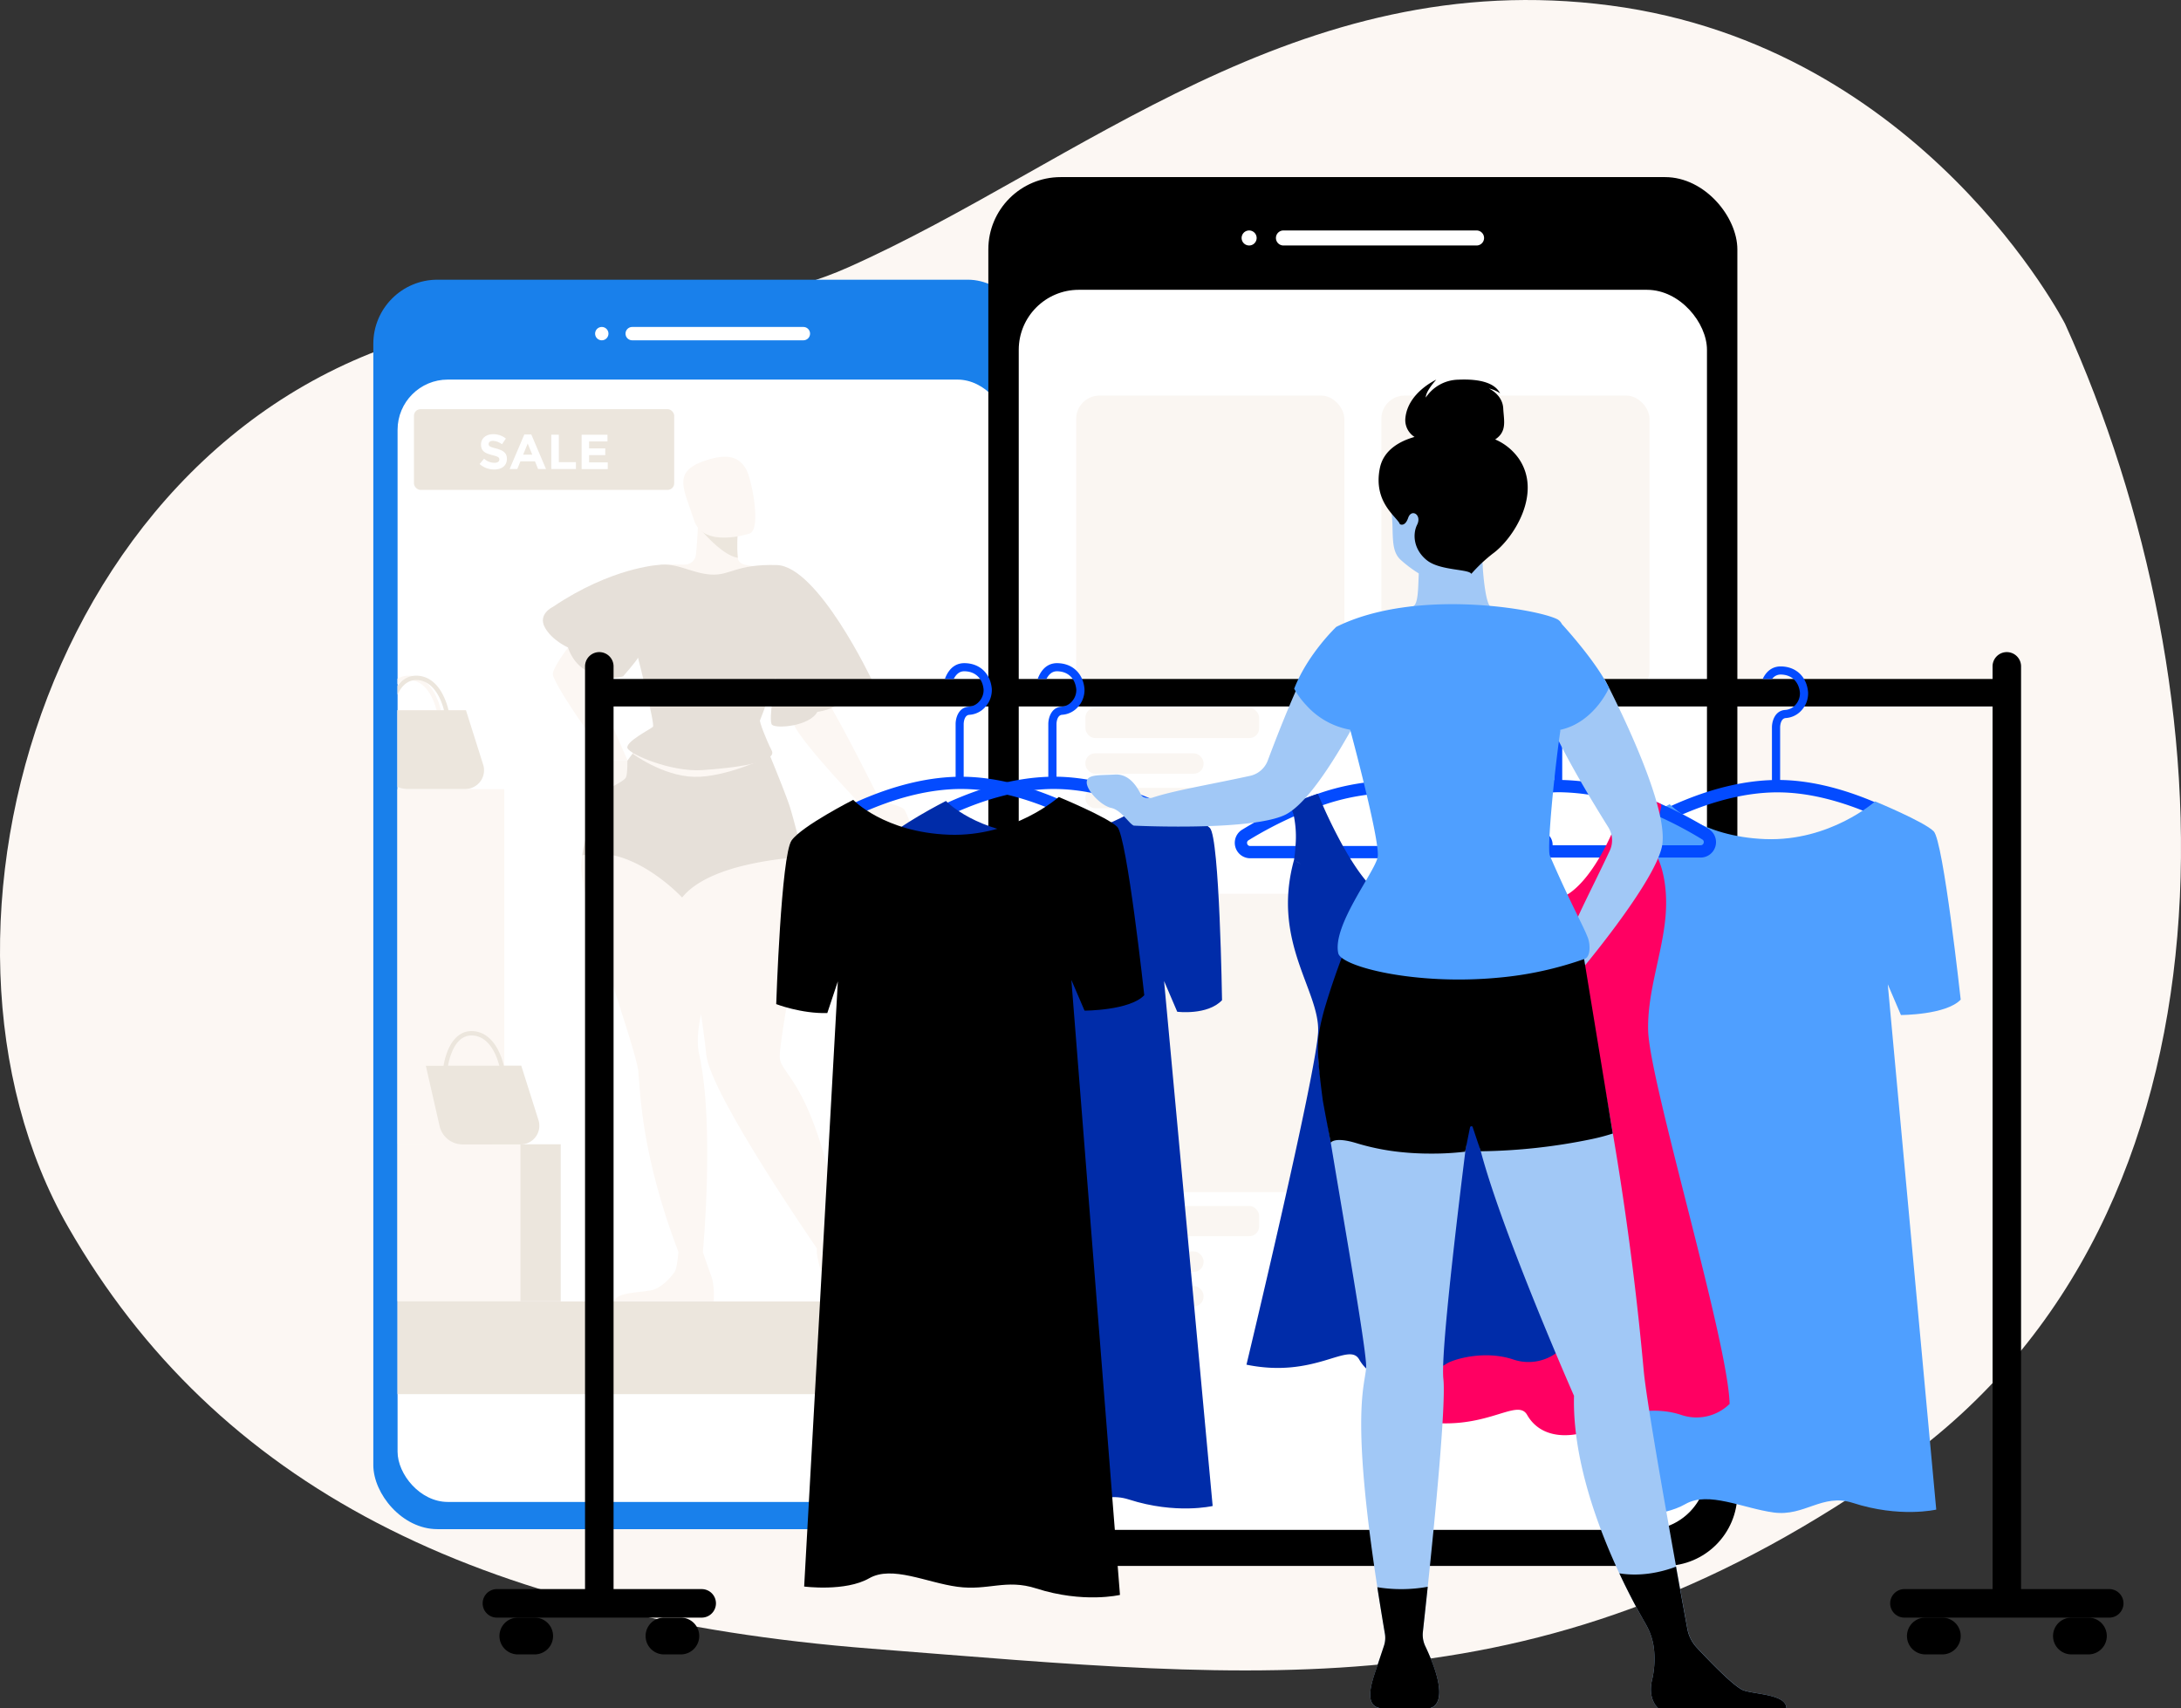
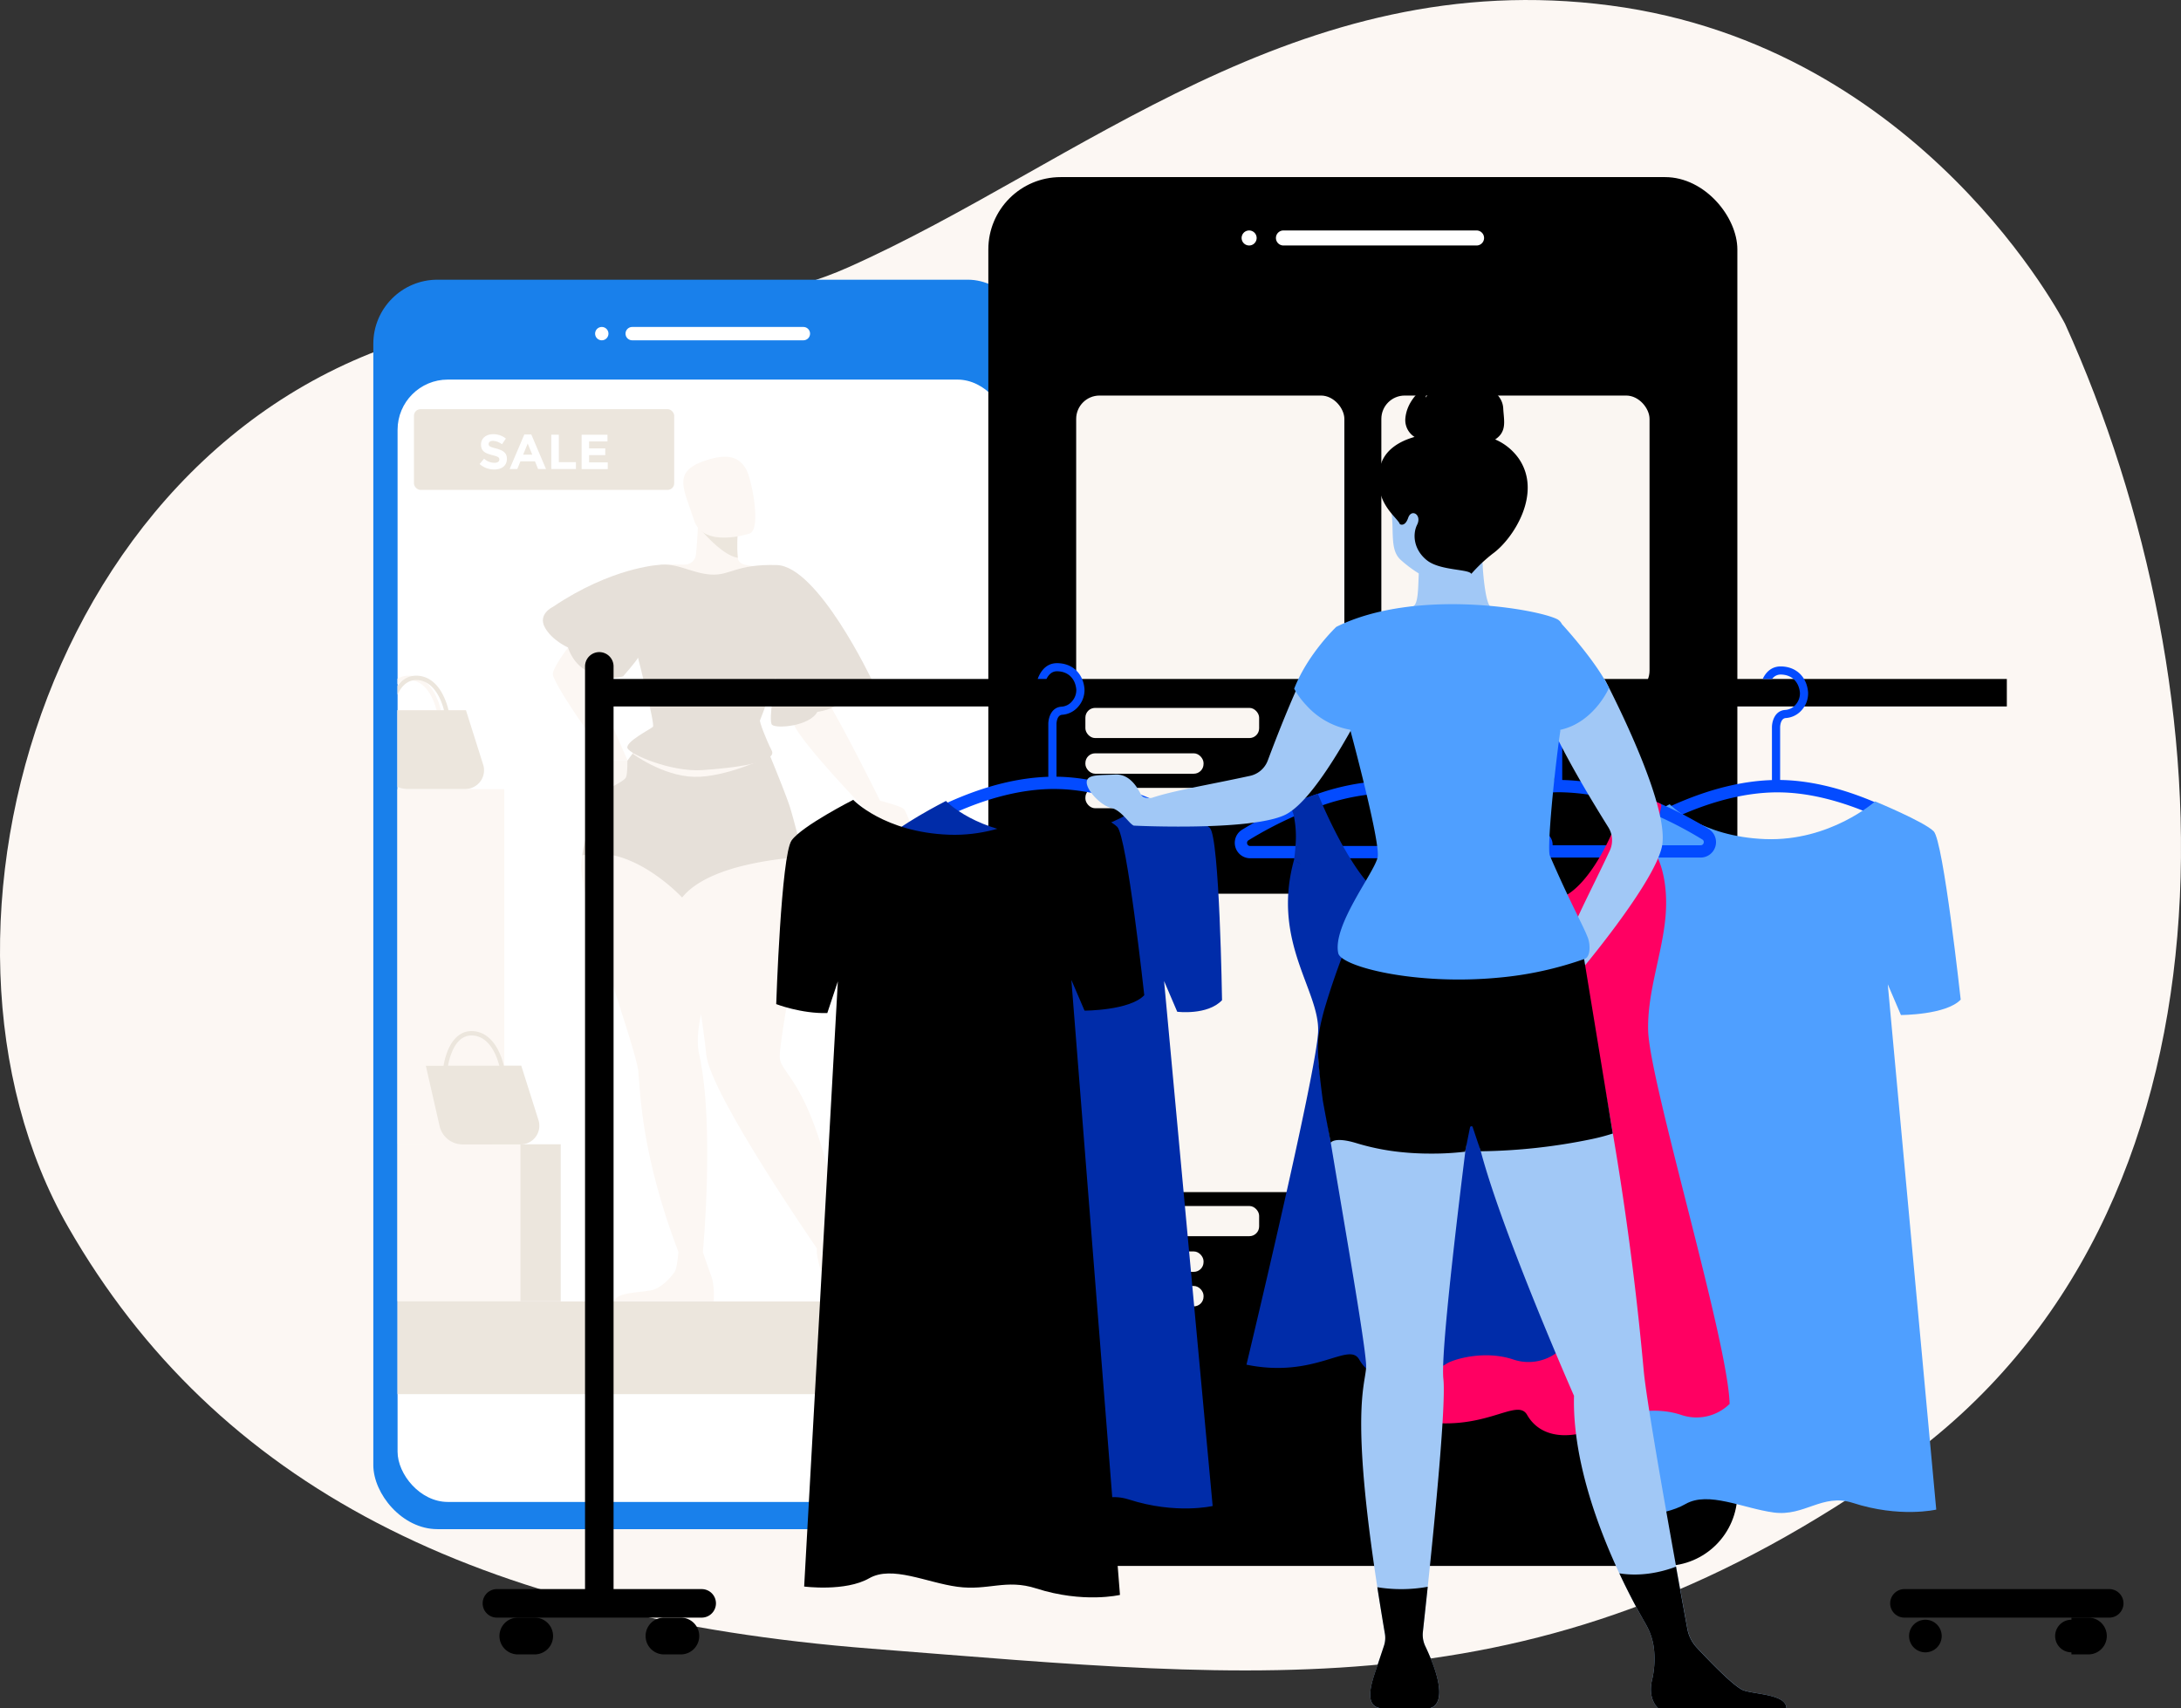
<svg xmlns="http://www.w3.org/2000/svg" id="Capa_1" data-name="Capa 1" viewBox="0 0 900 705.04">
  <rect x="0" y="0" width="900" height="705.04" fill="#333333" stroke="none" />
  <defs>
    <style>.cls-1{fill:none;}.cls-2{fill:#fcf7f3;}.cls-3{fill:#1980eb;}.cls-4{fill:#fff;}.cls-5{clip-path:url(#clip-path);}.cls-6{fill:#ece6dd;}.cls-7{fill:#e6e0d9;}.cls-8{fill:#faf6f2;}.cls-9{fill:#034bff;}.cls-10{fill:#002ca9;}.cls-11{fill:#4f9fff;}.cls-12{fill:#ff0062;}.cls-13{fill:#a1c8f6;}</style>
    <clipPath id="clip-path">
      <rect class="cls-1" x="164.02" y="156.65" width="219.33" height="418.71" />
    </clipPath>
  </defs>
  <title>INDUSTRIA RETAIL</title>
  <path class="cls-2" d="M852.16,133.65S793.66,19.21,664.47,2.26,445.09,68,350,110.34c-49.78,22.2-106.64,13.58-159.5,24.32C21.53,169-42.13,384.24,28.27,506.63c60.93,106,168.19,161.06,331.5,173.78S637.65,708,783.91,604.12,920.41,284.12,852.16,133.65Z" />
  <rect class="cls-3" x="154.05" y="115.43" width="271.75" height="515.64" rx="26.46" />
  <rect class="cls-4" x="164.06" y="156.65" width="251.74" height="463.19" rx="20.73" />
  <path class="cls-4" d="M331.52,134.94H260.88a2.75,2.75,0,0,0,0,5.5h70.64a2.75,2.75,0,0,0,0-5.5Z" />
  <path class="cls-4" d="M248.33,134.94a2.75,2.75,0,1,0,2.75,2.75A2.75,2.75,0,0,0,248.33,134.94Z" />
  <g class="cls-5">
    <path class="cls-2" d="M373,333.88c-1.19-1.21-9.85-3.45-9.85-3.45h0s-13.83-28.11-22.58-42.65c-3-5-5.06-24.3-7.17-34.82h0s-1.26-9.3-5.65-14.46c-2.94-3.43-18.66-5.08-18.66-5.08v0l-1.46-.31c-1.53-.3-3-1.19-3.13-2.74l0-.23a45.92,45.92,0,0,1-.21-5.52.09.09,0,0,1,0-.07c0-2.75.25-4.79.25-4.79h-.05L288,217.14c-.22,5.14-.52,9-.83,11.82a4.51,4.51,0,0,1-4.21,4l-1,.06h0s-10.62-.41-14.68.83c-4.57,1.39-14.72,12.46-14.72,12.46l.06,0c-12.18,12-25.19,29-24.47,32.2,1,4.57,18.29,30.51,24.55,35.29h6.26S245,282.18,244.85,279.61c-.15-2.21,11.9-10.36,21.89-17.5a2.83,2.83,0,0,1-.21,1.82h0c-.87,2.43-3.32,6.24-1.44,12.36,4.58,15,4.28,17,4.28,17l.31.21c.23,2,.52,4.05.91,6.25,0,0-.86,2.12-8.57,10l23.29,9.7,35.32,1.15s-1.69-4.7-3.44-9.52c-1.6-4.42-3.26-8.93-3.71-10a16.19,16.19,0,0,1-.17-4.4c.35-.06,4.09-11.24,6.5-18.81a17,17,0,0,0,.73-3v0c2.09,10.08,4.71,20.12,7.57,25.21C333.63,309.86,358,335,358,335h0c1,2.16,5.64,3.13,8.88,6.71,0,0,3.28,3.33,9.48,2.87C377.54,344.48,374.15,335.09,373,333.88Z" />
    <path class="cls-2" d="M290.05,516.73s4.92-52.47-1.51-81.52c0,0-2.3-7.42,2.2-21.87,7.47-24,5.39-63.31,2.58-68.81-1.06-2.08-4.15-4.52-8.19-7C273,330,253.39,322.46,253.39,322.46s-13.65,22-13.59,35.7c.07,13.14,22.73,74.49,23.6,83.93s1.32,34.57,16.56,74.64c0,0-.57,6.58-1.42,7.93s-4.4,5.93-8.46,7.45-15.68.73-16.59,4.95h41s.56-6.32-1-10.49S290.05,516.73,290.05,516.73Z" />
    <path class="cls-6" d="M304.45,230.17c-6.85-.92-16.49-13-16.49-13l16.53,2.19s0,.16-.05.45a42.44,42.44,0,0,0-.2,4.8.09.09,0,0,0,0,.07A45.92,45.92,0,0,0,304.45,230.17Z" />
    <path class="cls-2" d="M309.41,220.16s-19.25,6.43-23.07-5.62-8.87-19.34,3.26-23.95,16-.77,18.24,2.94S314.32,218.18,309.41,220.16Z" />
    <path class="cls-2" d="M354.13,524c-1.13-2.49-5.71-8.74-5.71-8.74-11.51-69.88-26.4-70.93-26.66-79.05-.09-2.68,1.23-11.26,3-22,3.48-21.77,8.59-52.4,6.78-60.51-.83-3.67-2.15-8.16-3.59-12.64-3.32-10.27-7.28-20.45-7.28-20.45l-45.32,14.1s14.19,80.14,16.09,100.45c1.52,16.23,45.69,80.09,45.69,80.09-.56,3.66,2.37,10.09,2.14,13.47s1.81,8.34,1.81,8.34,19.86.09,20.76,0S355.25,526.47,354.13,524Z" />
    <path class="cls-7" d="M331.5,353.7a133.28,133.28,0,0,0-27.08,4.15c-9,2.47-18,6.37-22.94,12.55,0,0-12.88-13.93-28.24-17.4h0a27.39,27.39,0,0,0-12.92,0s.38-14.24,18.61-39.14q1.81-2.48,3.87-5.1s17.51,10.09,46.21,3.83c2.62-.57,5.34-1.28,8.14-2.14,0,0,6.58,15.87,8.7,22.24C327.31,337.13,331.5,353.7,331.5,353.7Z" />
    <path class="cls-2" d="M260.87,310.9s12.37,9.32,25.49,9.69,30.79-8.31,30.79-8.31Z" />
    <path class="cls-8" d="M252.66,313.86s-6.27,7.92-6.27,9.35,1.27,7.45,2.79,7.54,2-4.91,3.21-5.84,5.42-2.68,6-4.3.52-6.75.52-6.75Z" />
    <path class="cls-7" d="M271.61,233.18s-19.34,1-43.53,17.32c0,0-6.2,2.92-3.28,8.36s9.6,8.35,9.6,8.35,2.95,10.78,13.92,11.3c0,0,3.45,2.2,8.79.63,0,0,5.85-6.69,6.16-7.74,0,0,7.11,27.6,6.17,28.54s-11.52,6.24-10.51,8.82,18,9.89,30.79,9.06,31.26-3.14,28.75-8.05-5.17-12.08-4.86-12.49,6.53-17.72,6.53-17.72-3.24,17.87-1.56,19.55,15.46.65,18.71-5.34c0,0,6.58-.62,11.13-5,0,0,8.94-2.72,11.24-8.37,0,0-22.16-46.74-39.1-47.21s-19.13,4.4-27.13,3.93S279.23,232,271.61,233.18Z" />
    <rect class="cls-6" x="163.65" y="472.24" width="67.74" height="64.82" />
    <rect class="cls-2" x="147.03" y="472.24" width="67.74" height="64.82" />
    <rect class="cls-2" x="139.68" y="325.68" width="54.92" height="146.56" />
    <rect class="cls-2" x="153.16" y="325.68" width="54.92" height="146.56" />
    <path class="cls-2" d="M181.94,293.1a28.62,28.62,0,0,0-2.33-6.41c-2.57-5-6.27-7.71-10.69-7.84s-8,2.73-10.22,8.3a30.78,30.78,0,0,0-1.63,6h-7.48l-2.9,24a7.56,7.56,0,0,0,7.51,8.47h25.86l12.22-32.46Zm-23,0c.79-4.26,3.2-12.65,10-12.44,7.41.22,10.35,9.08,11.2,12.44Z" />
    <path class="cls-6" d="M199.37,315.53l-7.09-22.43h-7.2a28.62,28.62,0,0,0-2.33-6.41c-2.57-5-6.27-7.71-10.69-7.84s-8,2.73-10.22,8.3a30.78,30.78,0,0,0-1.63,6h-7.3L158.57,318a9.77,9.77,0,0,0,9.52,7.6H192A7.71,7.71,0,0,0,199.37,315.53ZM162.05,293.1c.79-4.26,3.21-12.65,9.95-12.44,7.42.22,10.36,9.08,11.21,12.44Z" />
    <path class="cls-2" d="M204.76,439.79a28.81,28.81,0,0,0-2.32-6.41c-2.58-5-6.27-7.71-10.7-7.85s-8,2.74-10.22,8.31a32.09,32.09,0,0,0-1.63,6h-7.48l-2.9,24a7.56,7.56,0,0,0,7.51,8.47h25.86l12.22-32.45Zm-23,0c.79-4.26,3.2-12.66,9.95-12.45,7.42.23,10.35,9.08,11.21,12.45Z" />
    <path class="cls-6" d="M222.19,462.21l-7.09-22.42h-7.2a28.44,28.44,0,0,0-2.33-6.41c-2.57-5-6.27-7.71-10.69-7.85s-8,2.74-10.22,8.31a30.59,30.59,0,0,0-1.63,6h-7.3l5.66,24.86a9.76,9.76,0,0,0,9.52,7.59h23.93A7.71,7.71,0,0,0,222.19,462.21Zm-37.31-22.42c.79-4.26,3.2-12.66,9.94-12.45,7.42.23,10.36,9.08,11.21,12.45Z" />
    <path class="cls-6" d="M146.62,438.07s-17.43,13-20.83,12.18,12.74-14,12.74-14c-6.08-2.92-25-1.09-25-1.09s-6.29,20.28-9.39,18.68,6.48-17.67,6.48-17.67c-6.76-.41-15.06,4.61-15.06,4.61-11.36,9,.75,23.09.75,23.09a34.5,34.5,0,0,1-9.51,13.34s-10.24,7.57-10.95,21.11l1.86.17s3-12.74,8.39-18.66L87,479c.86-.8,1.47-1.4,1.88-1.85,2.67-2.57,6.36-5.84,8.13-6.15a3.87,3.87,0,0,1-.07-.89c0,.28,0,.58.07.89.61,7.13,14.46,13.37,23,14.65s5.88-2.22,3-7.41-12.23-7.52-14.35-9.91,2.27-2.39,7.4-.05,5.83,8.59,14.07,12.54,20.62-9.72,20.62-9.72c-6.56-.34-15.93-7.46-15.6-9.64s15.91,3.76,18.57,4,8.72-3,9.65-13.75S146.62,438.07,146.62,438.07Z" />
    <path class="cls-6" d="M54,446.12s19.25-10.78,10.27-25.41c0,0-7.19-9-14.89-11.3,0,0,4.1,21.82,0,22.34s-2.83-24.65-2.83-24.65-20.28-9.75-28.24-9c0,0,12.58,21.3,8.47,20.79S8.6,396.83,8.6,396.83-12.2,393-15.53,405.3s2,18.49,5.13,19.26,22.85.51,22.33,3.08S-1.93,434.31-9.37,432c0,0,8.21,20.28,19,19.26s14.12-7.71,20.8-8.22,11.55,1.28,8.21,3.08-14.63.59-20,5.17-9.76,7.41.26,9.46,28,.78,31.57-6.93q.24-.49.45-1a3.59,3.59,0,0,1-.45,1c1.85,1.08,4.63,6.23,6.55,10.18.27.67.7,1.59,1.34,2.84.23.49.42.92.56,1.23,3.6,8.81,1.72,24.21,1.72,24.21l2.14.58c4.74-15.37-3.58-28-3.58-28A40.92,40.92,0,0,1,54,446.12Z" />
    <path class="cls-6" d="M133.53,487.39A49.72,49.72,0,0,1,93,536.25a48.37,48.37,0,0,1-6.17.76q-1.5.09-3,.09A49.72,49.72,0,0,1,34.1,487.39Z" />
    <path class="cls-6" d="M93,536.25a48.37,48.37,0,0,1-6.17.76,49.7,49.7,0,0,1-46.68-49.62H52.51A49.72,49.72,0,0,0,93,536.25Z" />
    <rect class="cls-6" x="32.46" y="487.07" width="102.2" height="1.53" />
    <rect class="cls-6" x="32.46" y="537.1" width="348.43" height="38.26" rx="6.13" />
  </g>
  <rect class="cls-6" x="170.82" y="168.86" width="107.39" height="33.32" rx="2.71" />
  <path class="cls-4" d="M197.91,191.5l1.84-2.21A6.44,6.44,0,0,0,204,191c1.28,0,2.05-.5,2.05-1.37s-.49-1.19-2.86-1.8c-2.85-.73-4.69-1.52-4.69-4.37,0-2.57,2.06-4.27,5-4.27a8.18,8.18,0,0,1,5.25,1.8l-1.61,2.35a6.67,6.67,0,0,0-3.68-1.4c-1.2,0-1.82.55-1.82,1.28,0,.93.6,1.23,3.05,1.86,2.87.75,4.49,1.78,4.49,4.29,0,2.81-2.14,4.38-5.2,4.38A9,9,0,0,1,197.91,191.5Z" />
  <path class="cls-4" d="M216.37,179.3h2.87l6.07,14.26h-3.26l-1.29-3.17h-6l-1.29,3.17H210.3Zm3.27,8.34-1.88-4.59-1.88,4.59Z" />
  <path class="cls-4" d="M227.49,179.41h3.11v11.32h7.06v2.83H227.49Z" />
  <path class="cls-4" d="M240,179.41h10.67v2.77H243.1v2.87h6.67v2.77H243.1v3h7.69v2.77H240Z" />
  <rect x="407.84" y="73.09" width="309.09" height="573.15" rx="29.85" />
-   <rect class="cls-4" x="420.39" y="119.6" width="284" height="511.76" rx="24.78" />
  <path class="cls-4" d="M609.31,95.11H529.62a3.1,3.1,0,0,0,0,6.2h79.69a3.1,3.1,0,1,0,0-6.2Z" />
  <path class="cls-4" d="M515.46,95.11a3.1,3.1,0,1,0,3.1,3.1A3.11,3.11,0,0,0,515.46,95.11Z" />
  <rect class="cls-8" x="444.09" y="163.24" width="110.67" height="123.16" rx="9.64" />
  <rect class="cls-8" x="447.89" y="292.14" width="71.7" height="12.45" rx="4.02" />
  <rect class="cls-8" x="447.89" y="310.89" width="48.76" height="8.42" rx="4.02" />
  <rect class="cls-8" x="447.89" y="325.14" width="48.76" height="8.42" rx="4.02" />
  <rect class="cls-8" x="570.02" y="163.24" width="110.67" height="123.16" rx="9.64" />
  <rect class="cls-8" x="573.81" y="292.14" width="71.7" height="12.45" rx="4.02" />
  <rect class="cls-8" x="573.81" y="310.89" width="48.76" height="8.42" rx="4.02" />
  <rect class="cls-8" x="573.81" y="325.14" width="48.76" height="8.42" rx="4.02" />
  <rect class="cls-8" x="444.09" y="368.82" width="110.67" height="123.16" rx="9.64" />
  <rect class="cls-8" x="447.89" y="497.71" width="71.7" height="12.45" rx="4.02" />
  <rect class="cls-8" x="447.89" y="516.46" width="48.76" height="8.42" rx="4.02" />
  <rect class="cls-8" x="447.89" y="530.71" width="48.76" height="8.42" rx="4.02" />
-   <rect class="cls-8" x="570.02" y="368.82" width="110.67" height="123.16" rx="9.64" />
  <rect class="cls-8" x="573.81" y="497.71" width="71.7" height="12.45" rx="4.02" />
  <rect class="cls-8" x="573.81" y="516.46" width="48.76" height="8.42" rx="4.02" />
  <rect class="cls-8" x="573.81" y="530.71" width="48.76" height="8.42" rx="4.02" />
  <rect x="251.55" y="280.21" width="576.58" height="11.34" transform="translate(1079.68 571.76) rotate(180)" />
  <path d="M241.42,660.12h11.77V275a5.89,5.89,0,0,0-5.89-5.88h0a5.88,5.88,0,0,0-5.88,5.88Z" />
-   <path d="M822.25,659.88H834V275a5.88,5.88,0,0,0-5.88-5.88h0a5.88,5.88,0,0,0-5.88,5.88Z" />
  <path d="M205.05,667.58h84.51a5.89,5.89,0,0,0,5.88-5.89h0a5.88,5.88,0,0,0-5.88-5.88H205.05a5.88,5.88,0,0,0-5.88,5.88h0A5.89,5.89,0,0,0,205.05,667.58Z" />
  <path d="M785.88,667.58h84.51a5.89,5.89,0,0,0,5.88-5.89h0a5.88,5.88,0,0,0-5.88-5.88H785.88a5.89,5.89,0,0,0-5.89,5.88h0A5.89,5.89,0,0,0,785.88,667.58Z" />
  <path d="M213.69,667.58h6.95a7.59,7.59,0,1,1,0,15.18h-6.95a7.59,7.59,0,1,1,0-15.18Z" />
  <path d="M207,675.17a6.73,6.73,0,1,0,6.73-6.72A6.72,6.72,0,0,0,207,675.17Z" />
  <path d="M274,667.58h6.95a7.59,7.59,0,1,1,0,15.18H274a7.59,7.59,0,1,1,0-15.18Z" />
  <path d="M267.24,675.17a6.73,6.73,0,1,0,6.73-6.72A6.72,6.72,0,0,0,267.24,675.17Z" />
-   <path d="M794.51,667.58h7a7.59,7.59,0,0,1,0,15.18h-7a7.59,7.59,0,0,1,0-15.18Z" />
  <path d="M787.79,675.17a6.73,6.73,0,1,0,6.72-6.72A6.72,6.72,0,0,0,787.79,675.17Z" />
-   <path d="M854.79,667.58h7a7.59,7.59,0,1,1,0,15.18h-7a7.59,7.59,0,1,1,0-15.18Z" />
+   <path d="M854.79,667.58h7a7.59,7.59,0,1,1,0,15.18h-7Z" />
  <path d="M848.07,675.17a6.73,6.73,0,1,0,6.72-6.72A6.72,6.72,0,0,0,848.07,675.17Z" />
  <path class="cls-9" d="M669.47,343.59c12.2-7.81,36.26-20.86,61.73-21.66v-21.8c0-2.36,1.15-6.88,5.48-7.14a6.17,6.17,0,0,0,4.33-2.22,7,7,0,0,0,1.74-4.88c-.43-4.63-3.51-7.51-8-7.51a4.3,4.3,0,0,0-3.48,1.83h-3.89c2-4.22,5.07-5.18,7.37-5.18,6.31,0,10.77,4.15,11.36,10.56a10.33,10.33,0,0,1-2.53,7.36,9.52,9.52,0,0,1-6.67,3.38c-2.28.14-2.33,3.65-2.33,3.8v21.76c24.37.31,48.23,12.73,60.47,20.23a6.37,6.37,0,0,1-3.34,11.79H672.49a5.6,5.6,0,0,1-3-10.32Zm2.52,4.86a.47.47,0,0,0,.5.38H791.68a1.24,1.24,0,0,0,1.24-.95,1.19,1.19,0,0,0-.55-1.43C780.42,339.13,757,327,733.56,327h-.95c-24.7.35-48.45,13.24-60.4,20.9A.46.46,0,0,0,672,348.45Z" />
  <path class="cls-9" d="M370.86,342.24c12.19-7.81,36.25-20.87,61.73-21.66V298.77c0-2.35,1.14-6.87,5.47-7.13a6.17,6.17,0,0,0,4.33-2.22,7,7,0,0,0,1.75-4.88c-.43-4.63-3.51-7.51-8-7.51-2.07,0-3.43,1.42-4.32,3.18h-3.62c2-5.38,5.42-6.53,7.94-6.53,6.31,0,10.78,4.14,11.37,10.55a10.37,10.37,0,0,1-2.54,7.36,9.53,9.53,0,0,1-6.66,3.39c-2.28.14-2.34,3.65-2.34,3.79v21.77c24.38.31,48.24,12.72,60.48,20.22a6.37,6.37,0,0,1-3.35,11.79H373.88a5.59,5.59,0,0,1-3-10.31Zm2.52,4.86a.47.47,0,0,0,.5.37H493.06a1.23,1.23,0,0,0,1.25-.94,1.19,1.19,0,0,0-.56-1.43c-11.94-7.32-35.33-19.49-58.8-19.49H434c-24.71.35-48.45,13.24-60.4,20.9A.46.46,0,0,0,373.38,347.1Z" />
-   <path class="cls-9" d="M332.6,342.24c12.2-7.81,36.26-20.87,61.74-21.66V298.77c0-2.35,1.14-6.87,5.47-7.13a6.17,6.17,0,0,0,4.33-2.22,7,7,0,0,0,1.74-4.88c-.42-4.63-3.5-7.51-8-7.51-2.08,0-3.43,1.42-4.32,3.18H389.9c2-5.38,5.43-6.53,8-6.53,6.31,0,10.77,4.14,11.37,10.55a10.37,10.37,0,0,1-2.54,7.36A9.53,9.53,0,0,1,400,295c-2.27.14-2.33,3.65-2.33,3.79v21.77c24.37.31,48.24,12.72,60.47,20.22a6.36,6.36,0,0,1-3.34,11.79H335.63a5.6,5.6,0,0,1-3-10.31Zm2.52,4.86a.48.48,0,0,0,.51.37H454.81a1.24,1.24,0,0,0,1.25-.94,1.21,1.21,0,0,0-.56-1.43c-11.95-7.32-35.34-19.49-58.81-19.49h-.94c-24.71.35-48.45,13.24-60.41,20.9A.47.47,0,0,0,335.12,347.1Z" />
  <path class="cls-10" d="M475.15,329.38s-18.56,16.56-45.33,15.56-39.47-14.39-39.47-14.39-21.08,10.71-25.43,16.73-6.35,67.58-6.35,67.58,10.37,4,21.07,3.68L384,405.49,370.81,624.33s16.3.67,26.12-5c9.45-5.43,23.7,1.79,36.41,3.5s20-8,32.5-4c19.48,6.26,34.57,2.68,34.57,2.68L480.36,404.86l5.43,12.68s12.47,1.59,18.49-4.77c0,0-1-67-5-71.06S475.15,329.38,475.15,329.38Z" />
  <path d="M436.9,328.92s-18.57,16.56-45.33,15.56-39.48-14.39-39.48-14.39S331,340.8,326.67,346.82s-6.36,67.57-6.36,67.57,10.37,4,21.08,3.69L345.74,405l-13.9,249.75s17,2.22,26.83-3.41c9.46-5.42,23.7,1.8,36.42,3.51s20-3.33,32.5.68c19.48,6.26,34.57,2.68,34.57,2.68L442.1,404.4l5.44,12.68s18.63,0,24.65-6.37c0,0-7.13-65.45-11.15-69.47S436.9,328.92,436.9,328.92Z" />
  <path class="cls-11" d="M773.77,330.74s-18.57,16.56-45.33,15.55S689,331.91,689,331.91s-21.08,10.7-25.42,16.72-6.36,67.58-6.36,67.58,10.37,4,21.08,3.68l-1-12.25-7.87,218.05s16.31.67,26.12-5c9.46-5.42,23.7,1.8,36.41,3.51s20-8,32.51-4C783.93,626.54,799,623,799,623L779,406.22l5.43,12.67s18.64,0,24.66-6.36c0,0-7.13-65.46-11.15-69.47S773.77,330.74,773.77,330.74Z" />
  <path class="cls-9" d="M579.56,343.59a161.74,161.74,0,0,1,22.28-11.94,133.1,133.1,0,0,1,13.27-5,97.57,97.57,0,0,1,26.18-4.72h0V300.13c0-2.36,1.14-6.88,5.47-7.14a6.17,6.17,0,0,0,4.33-2.22,7,7,0,0,0,1.74-4.88c-.42-4.63-3.5-7.51-8-7.51a4.32,4.32,0,0,0-3.48,1.83h-3.89c2-4.22,5.07-5.18,7.37-5.18,6.31,0,10.77,4.15,11.37,10.56a10.39,10.39,0,0,1-2.54,7.36,9.52,9.52,0,0,1-6.67,3.38c-2.27.14-2.33,3.65-2.33,3.8v21.76a96.47,96.47,0,0,1,29.15,5.38c4.22,1.42,8.25,3,12,4.69a166.2,166.2,0,0,1,19.29,10.16,6.37,6.37,0,0,1-3.34,11.79H582.58a5.6,5.6,0,0,1-3-10.32Zm2.52,4.86a.47.47,0,0,0,.5.38H701.77a1.23,1.23,0,0,0,1.25-.95,1.21,1.21,0,0,0-.56-1.43,160.9,160.9,0,0,0-18.77-9.87c-3.74-1.66-7.74-3.24-11.93-4.63a90.27,90.27,0,0,0-28.11-5h-.94a91.2,91.2,0,0,0-25.94,4.46A130.56,130.56,0,0,0,602.25,337a160.82,160.82,0,0,0-20,10.85A.46.46,0,0,0,582.08,348.45Z" />
  <path class="cls-9" d="M512.56,342.42a165.61,165.61,0,0,1,19.3-10.16c3.77-1.67,7.8-3.27,12-4.69A96.35,96.35,0,0,1,573,322.19V300.42c0-.14,0-3.65-2.33-3.79a9.52,9.52,0,0,1-6.67-3.38,10.33,10.33,0,0,1-2.53-7.36c.59-6.41,5-10.56,11.36-10.56,2.24,0,5.18.91,7.23,4.88h-4a4.17,4.17,0,0,0-3.23-1.53c-4.53,0-7.61,2.88-8,7.51a7,7,0,0,0,1.74,4.88,6.17,6.17,0,0,0,4.33,2.22c4.33.26,5.48,4.78,5.48,7.13v21.8h0a97.57,97.57,0,0,1,26.18,4.72,133.1,133.1,0,0,1,13.27,5,161.74,161.74,0,0,1,22.28,11.94,5.6,5.6,0,0,1-3,10.32H515.9a6.37,6.37,0,0,1-3.34-11.79Zm2.09,5.76a1.23,1.23,0,0,0,1.25.95H635.09a.47.47,0,0,0,.5-.38.46.46,0,0,0-.22-.58,160.82,160.82,0,0,0-20-10.85,131.14,131.14,0,0,0-14.51-5.58A91.33,91.33,0,0,0,575,327.28H574a90.27,90.27,0,0,0-28.11,5c-4.19,1.39-8.19,3-11.93,4.63a159.84,159.84,0,0,0-18.76,9.87A1.21,1.21,0,0,0,514.65,348.18Z" />
  <path class="cls-12" d="M713.74,579.38a19.51,19.51,0,0,1-20,4.54c-12-4-24.61,0-27.2,1.57-14.26,8.88-29.85,9.8-36.36-1.56-4.33-7.58-18.06,8-46.51,2.14,0,0,23.51-143.56,24.18-160.58s-13.92-37.13-4.55-70.92c0,0,0-.23.1-.66.13-.94.35-2.8.5-5.08a43,43,0,0,0-.65-12.25,11.23,11.23,0,0,0-2.12-4.62c3.77-1.67,7.8-3.27,12-4.69.52,1.24,1.2,2.84,2,4.68,2,4.63,4.95,10.81,8.33,16.88,1,1.71,1.94,3.42,3,5.08,5.32,8.67,11.41,16,17,16.72,0,0,7.32-1,16.56-16.72.91-1.55,1.83-3.24,2.78-5.08a150.12,150.12,0,0,0,7.39-17.39c.54-1.54,1.1-3.14,1.65-4.8a133.1,133.1,0,0,1,13.27,5,6,6,0,0,1,.5.84s-.46,1.75-.91,4.53a66.16,66.16,0,0,0-.9,11.81,46.2,46.2,0,0,0,.37,5.08c0,.22.07.44.1.66,0,0,4.37,8.47,3,23.86s-7.59,31.09-7.15,47C680.78,446.91,713.07,553.29,713.74,579.38ZM606.09,356.32l-2.33-1.48C604.21,355.14,605,355.66,606.09,356.32Z" />
  <path class="cls-10" d="M644.43,556.5a19.53,19.53,0,0,1-20,4.54c-12-4-24.61,0-27.2,1.57-14.26,8.88-29.85,9.79-36.36-1.57-4.33-7.57-18.06,8-46.51,2.15,0,0,28.9-120.4,29.57-137.42s-19.31-37.11-9.94-70.9c0,0,0-.24.1-.66.13-.94.36-2.8.5-5.08a43,43,0,0,0-.65-12.25,11.23,11.23,0,0,0-2.12-4.62c3.77-1.67,7.8-3.27,12-4.69.52,1.24,1.2,2.84,2,4.68,2,4.63,5,10.81,8.33,16.88,1,1.71,1.94,3.42,3,5.08,5.32,8.67,11.41,16.05,17,16.72,0,0,7.32-1,16.56-16.72q1.37-2.32,2.78-5.08a150.12,150.12,0,0,0,7.39-17.39c.54-1.54,1.1-3.14,1.65-4.8a133.1,133.1,0,0,1,13.27,5,6,6,0,0,1,.5.84s-.46,1.75-.91,4.53a66.16,66.16,0,0,0-.9,11.81,46.23,46.23,0,0,0,.38,5.08c0,.22.06.44.09.66,0,0,4.37,8.47,3,23.86s-7.59,31.09-7.15,47C611.47,447.21,643.76,530.4,644.43,556.5ZM536.78,356.62l-2.33-1.48C534.9,355.44,535.7,356,536.78,356.62Z" />
  <path class="cls-13" d="M685.78,349.47c-3.35,15.43-34.29,52.09-34.4,52.16a3.28,3.28,0,0,1-1.22.4h0c-2.56.44-7.54.26-10.28,2.57-3.32,2.8-11.89,3.67-14.52,1.57s.88-5.77,4.55-11.19,11-3.85,13.29-3.5c1.36.21,2.53-1,3.25-2a.21.21,0,0,1,0-.06l.36-.55c3.13-9.15,10.18-22.25,17.46-37.78a10.14,10.14,0,0,0-.58-9.67c-4.86-7.77-14.74-23.91-21.09-36.87-.74-3.75-1.48-7.27-2.05-9.93,14-2.25,19.73-10.74,21.6-14.36C668.73,293,689.08,334.26,685.78,349.47Z" />
  <path class="cls-13" d="M530.17,336.34c-14.29,6.71-62.2,4.42-62.33,4.38a3.28,3.28,0,0,1-1-.72l-.05,0c-1.9-1.76-4.78-5.83-8.28-6.6-4.24-.94-10.14-7.21-10.07-10.57s5.11-2.81,11.66-3.19S469.8,326,470.9,328c.66,1.2,2.34,1.39,3.58,1.34h.07l.67-.05c9.16-3.08,23.84-5.44,40.61-9.1a10.12,10.12,0,0,0,7.32-6.33c3.22-8.59,10-26.24,16.46-39.16,2.53-2.87,4.87-5.59,6.64-7.67,10.27,9.72,20.52,9.15,24.53,8.43C564.63,288.51,544.26,329.72,530.17,336.34Z" />
  <path class="cls-13" d="M615.34,250.67c-1.93-1-2.94-9.54-3.41-15.58q0-.41-.06-.78l0-.75c0-.36-.05-.71-.07-1l0-.32-.61,0,.22-.21c6.88-6.59,1.37-10.62,4.12-30.92,1.23-9.09-8-13.22-26.36-11.63-10,.87-14.8,3.41-15.88,9-.91,4.7,1,9.7,1.3,17.85.21,6.89,0,11.69,3.51,14.81a52.31,52.31,0,0,0,7.36,5.51c-.29,6.75-.22,13-2.59,13.69-.21.06-8.32,1.24-8.32,1.24l26.69,19s25.32-13.21,28.11-15.24C623.88,251.14,616.44,251.23,615.34,250.67Z" />
  <path d="M626.64,189.12a23,23,0,0,0-9.65-7.77c5-3.28,3.58-7.83,3.33-12.78-.29-5.78-5.93-8.24-5.93-8.24a12.7,12.7,0,0,1,4.63,2c-2-4-7.67-6.07-17.21-5.64a16.47,16.47,0,0,0-13.46,7.38c0-2.75,4.34-7.38,4.34-7.38s-11.57,5.21-12.73,15.63a8.23,8.23,0,0,0,3.76,8c-6,1.7-12.8,5.31-14.33,12.94-2.83,14.16,7.11,20,8.28,23.06,0,0,2.07,1.32,3.42-2.61s5.74-1.27,3.7,2.83-1.34,10.47,4.1,14.74,17.3,3.51,18.25,5.55a65.46,65.46,0,0,1,8.84-8.34C624.4,222.44,636.7,203.52,626.64,189.12Z" />
  <path class="cls-13" d="M587.14,673.52a10.93,10.93,0,0,0,1,5.88c12.17,25.69,1.35,25.64,1.35,25.64s-9.08,0-18.76,0c-8.68,0-4.47-11.33-2.79-16.31,1.05-3.12,2.34-7,3.17-9.49a10.31,10.31,0,0,0,.38-5q-1.74-10.25-3.12-19.17c-11-71.65-5.2-82.84-4.63-90.63.63-8.52-20.21-120.51-19.57-127.28s11-45.66,11-45.66c18.43,2.53,54.75,42.84,54.75,42.84S593.93,553.86,595.61,569c1.15,10.4-3.46,57.57-6.45,85.92C588.29,663.16,587.55,669.83,587.14,673.52Z" />
  <path class="cls-13" d="M737.16,705H684.31s-4.61-3.59-2.51-12a38.08,38.08,0,0,0,.85-10.95,26.49,26.49,0,0,0-3.55-11.84c-2.52-4.36-6.57-11.69-10.87-20.91-9.11-19.52-19.37-47.45-18.71-73.26,0,0-37.24-84.51-40.8-112s46.55-49.78,46.55-49.78a1267.5,1267.5,0,0,1,23,151.17c1,11.37,8.19,52.23,13.39,81.1,2,11.16,3.73,20.52,4.68,25.7a15.28,15.28,0,0,0,3.87,7.69c5.23,5.62,15.66,16.44,19.37,17.68C724.58,699.34,737.16,699.21,737.16,705Z" />
  <path d="M665.52,467.8a84.28,84.28,0,0,1-8.8,2.32,238.05,238.05,0,0,1-45.67,5l-3.28-9.77a.12.12,0,0,0,0-.08.54.54,0,0,0-.33-.43.62.62,0,0,0-.72.17.58.58,0,0,0-.13.34l-2,9.94a112.35,112.35,0,0,1-13.23.79c-1.58,0-3.13,0-4.63-.05-2.81-.08-5.48-.26-8-.51a97,97,0,0,1-18.89-3.72c-9.29-2.85-10.7-.21-10.7-.21-.22-1.13-3.14-16.36-3.31-17.71-1.44-11-2.49-20.22-1.7-26.54a90.29,90.29,0,0,1,3.06-13.05c3.29-11.07,7.91-22.83,7.91-22.83,21.74,6.87,97.72-1,97.72-1Z" />
  <path d="M589.48,705s-9.08,0-18.76,0c-8.68,0-4.47-11.33-2.79-16.31,1.05-3.12,2.34-7,3.17-9.49a10.31,10.31,0,0,0,.38-5q-1.74-10.25-3.12-19.17a61.54,61.54,0,0,0,20.8-.18c-.87,8.28-1.61,15-2,18.64a10.93,10.93,0,0,0,1,5.88C600.3,705.09,589.48,705,589.48,705Z" />
  <path d="M737.16,705H684.31s-4.61-3.59-2.51-12a38.08,38.08,0,0,0,.85-10.95,26.49,26.49,0,0,0-3.55-11.84c-2.52-4.36-6.57-11.69-10.87-20.91,4.84.8,13.13,1.1,23.39-2.75,2,11.16,3.73,20.52,4.68,25.7a15.28,15.28,0,0,0,3.87,7.69c5.23,5.62,15.66,16.44,19.37,17.68C724.58,699.34,737.16,699.21,737.16,705Z" />
  <path class="cls-11" d="M643.85,301.55c0-.12,0-.24,0-.35,14-3.05,20.11-17.29,20.11-17.29-4.62-9.52-15.22-21.69-19.44-26.35a4.64,4.64,0,0,0-1.78-1.94c-8-4.25-58.68-13.13-91.31,3.08,0,0-11.78,11.13-17.38,25.52A32.25,32.25,0,0,0,539,291a31.79,31.79,0,0,0,18.17,10.16c2.26,8.46,12.44,47,11.32,52.6-1.26,6.29-18.77,28.2-16.25,39.63,1.21,5.5,31.62,13.32,65.95,10.1a144.63,144.63,0,0,0,35.75-7.78c2.49-.91,2.27-6,1.37-8.5-1.76-4.84-7.1-14.1-15.75-34.08-1.27-2.95,1.93-35.32,4.33-51.57Z" />
</svg>